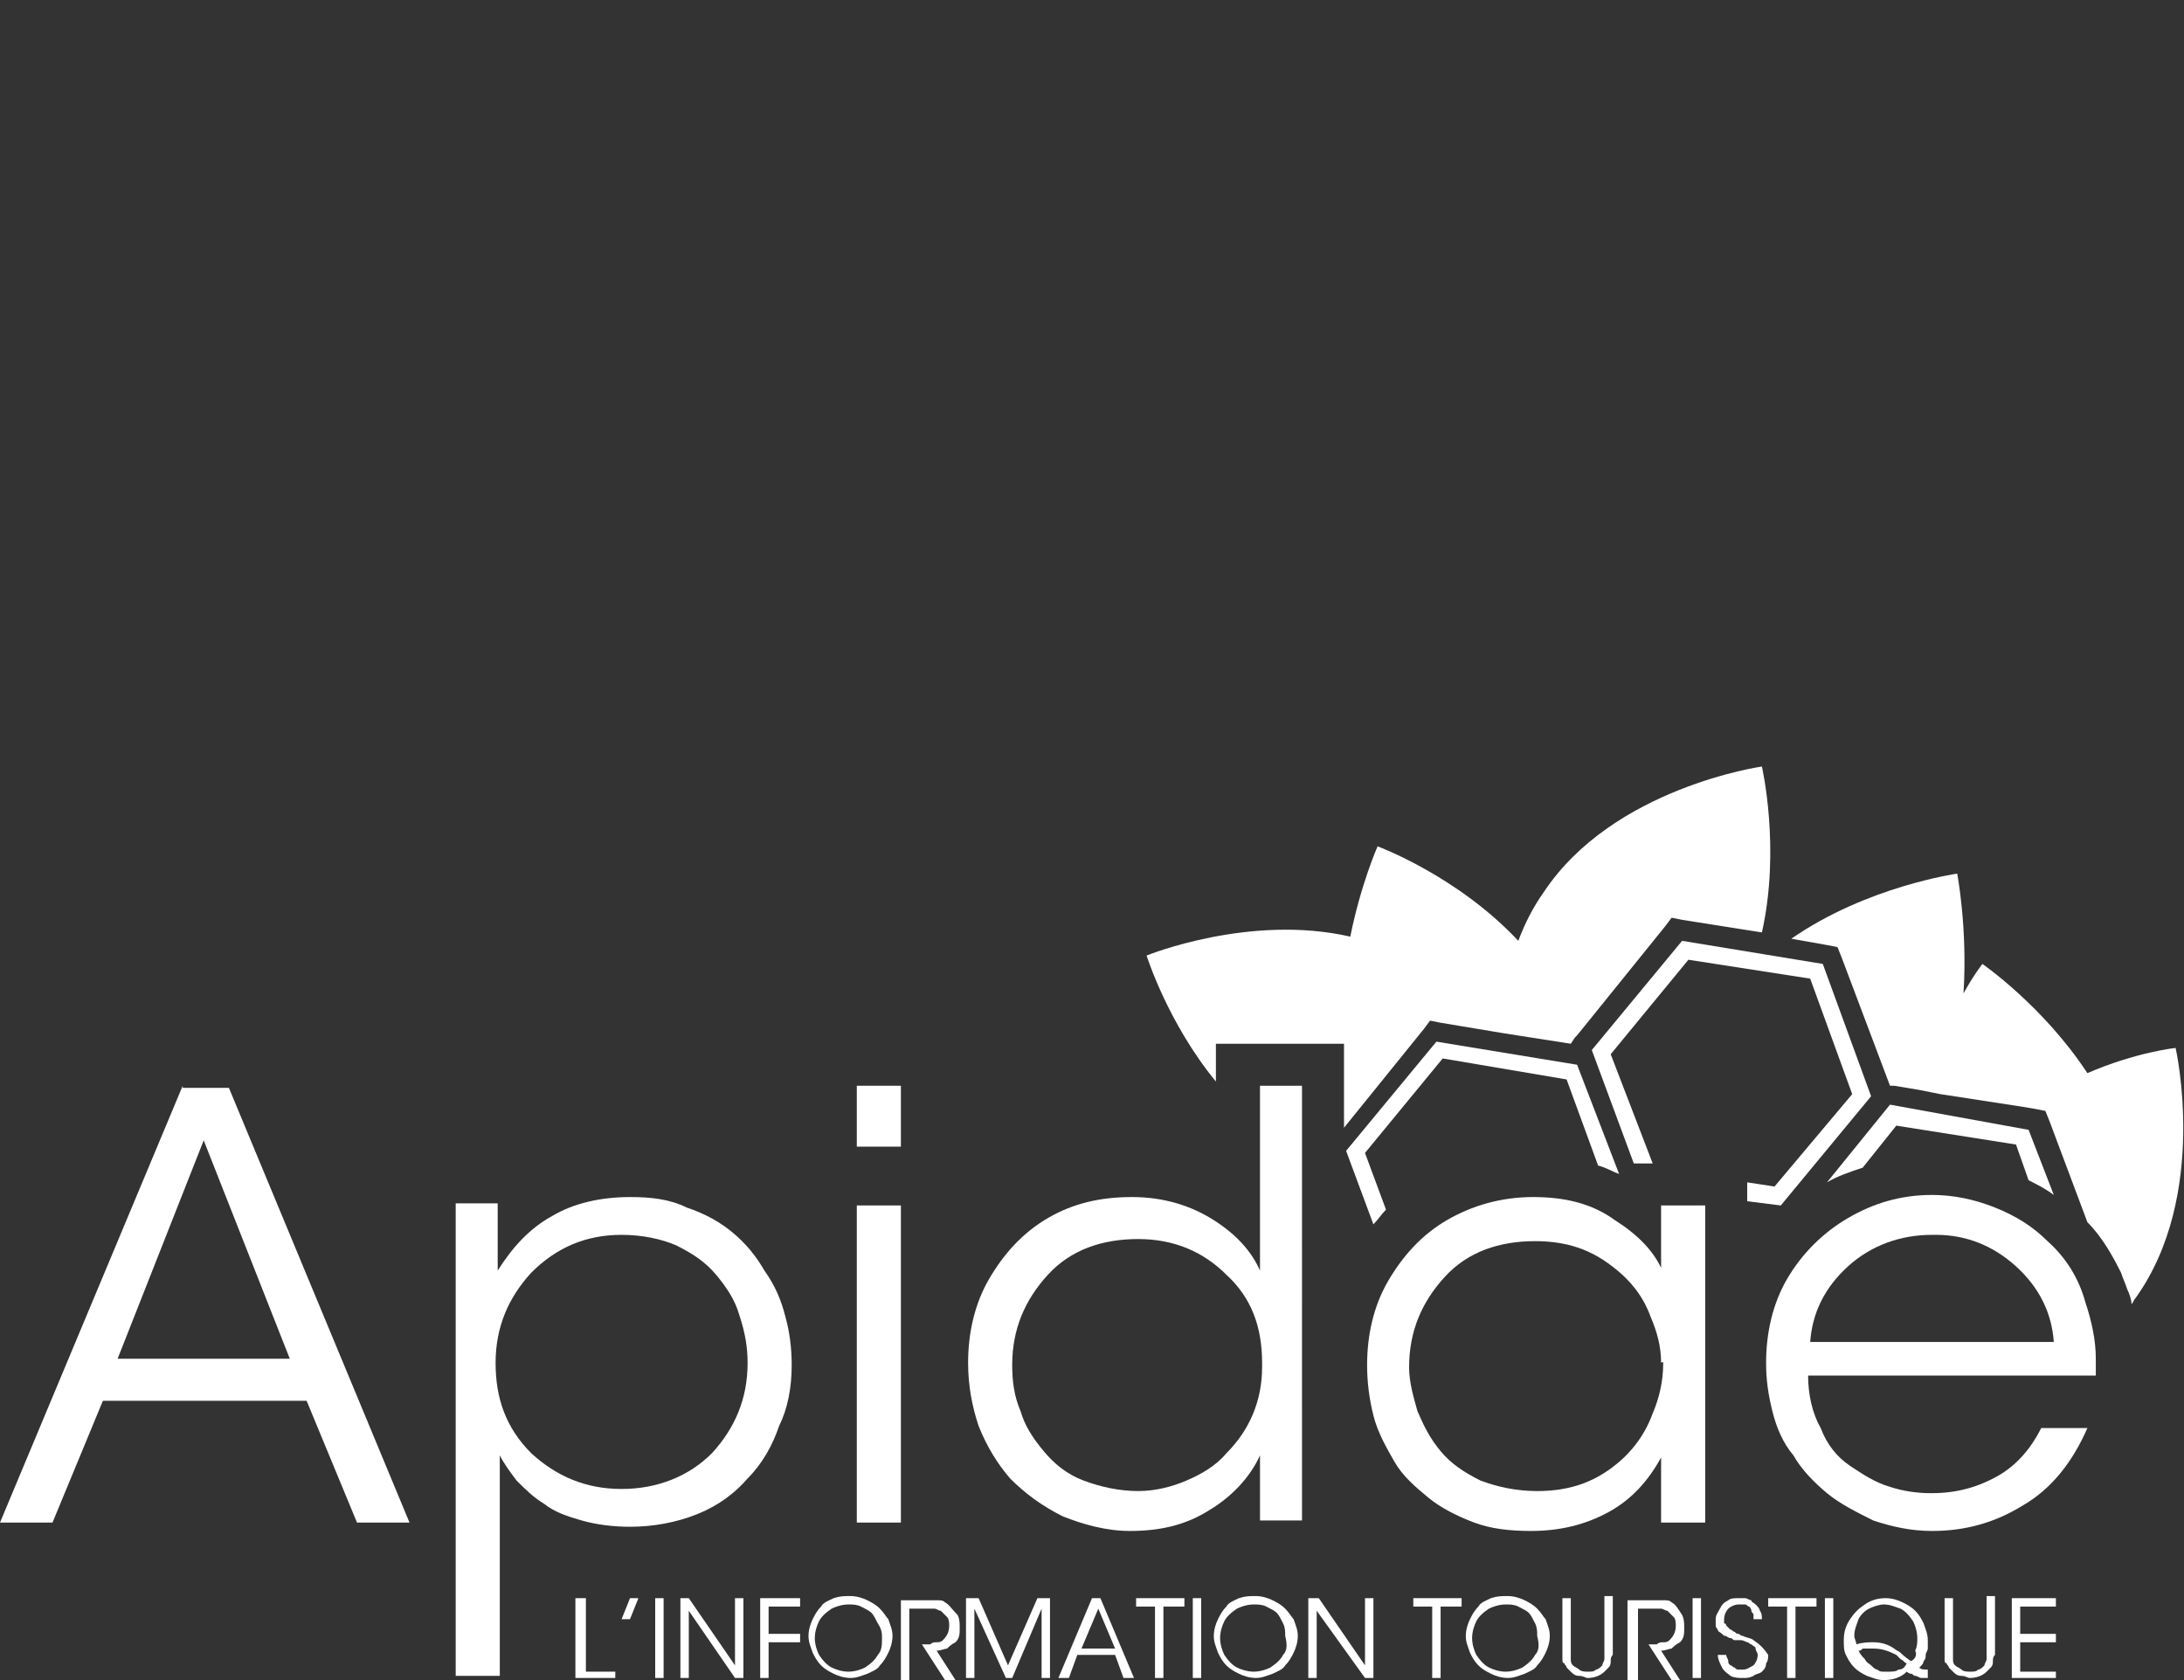
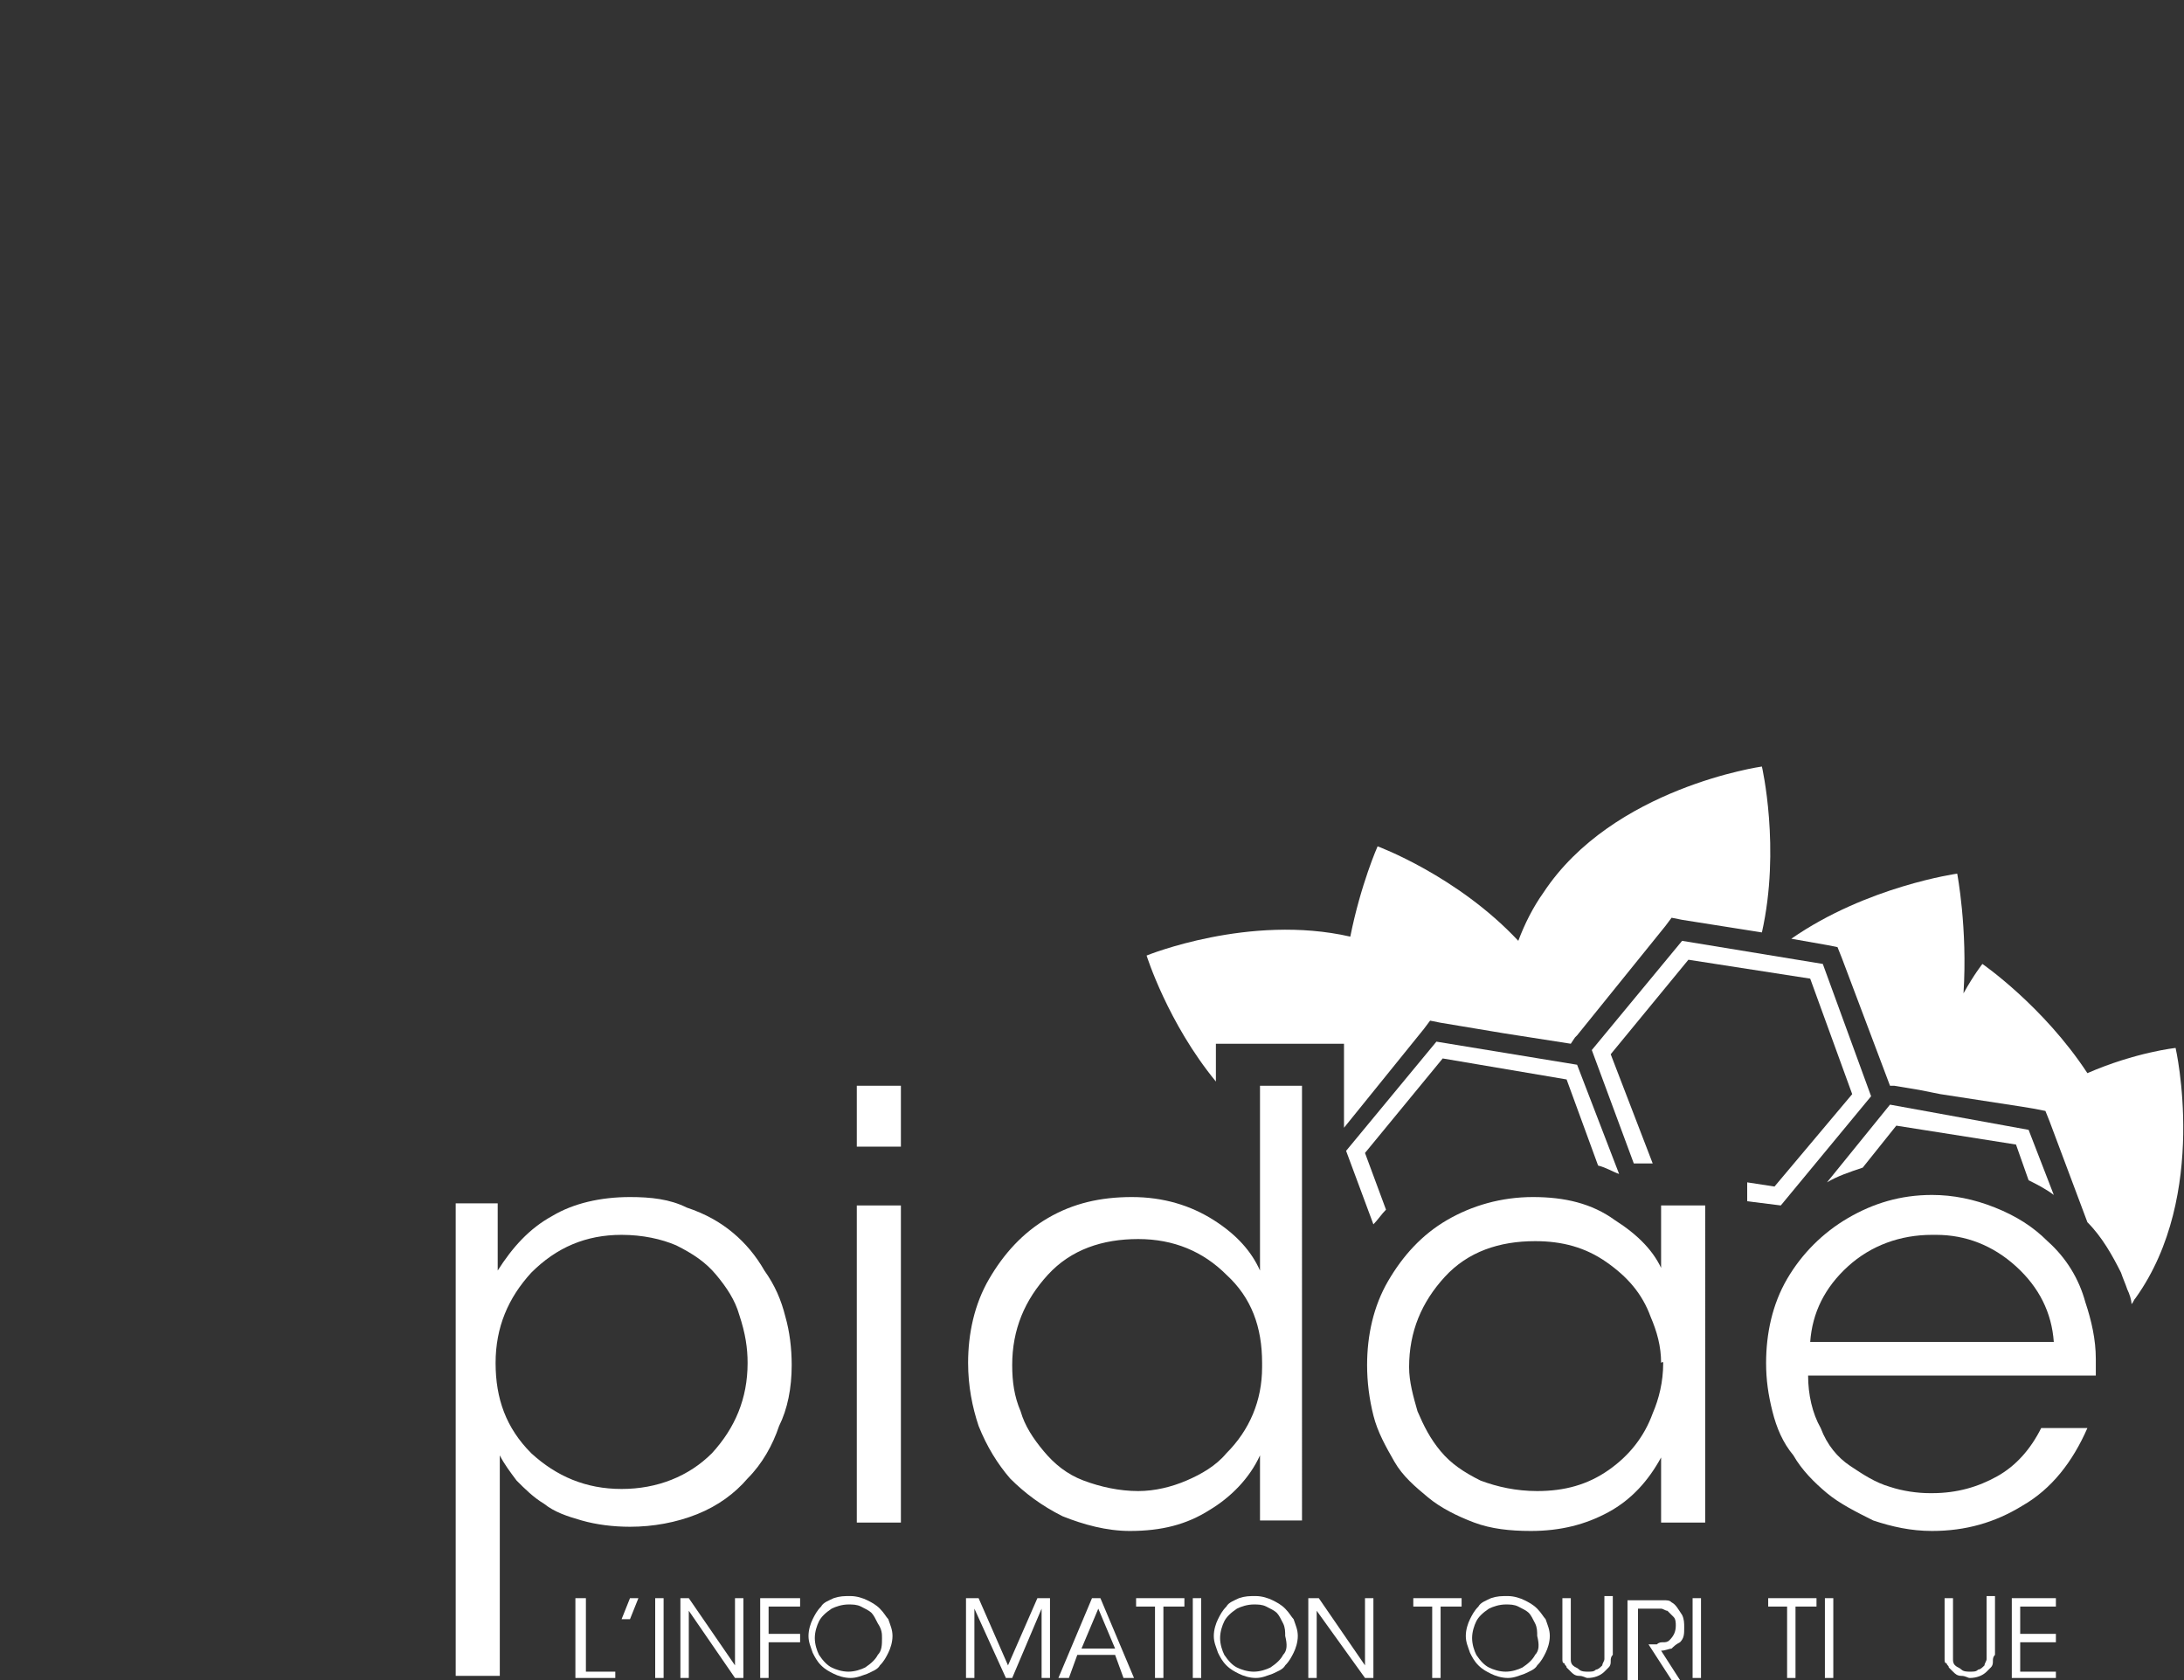
<svg xmlns="http://www.w3.org/2000/svg" version="1.1" id="Calque_1" x="0px" y="0px" viewBox="0 0 104 80" style="enable-background:new 0 0 104 80;" xml:space="preserve">
  <rect x="0" y="0" width="104" height="80" fill="#333333" stroke="none" />
  <style type="text/css">
	.st0{fill:#FFFFFF;}
	.st1{fill:#A39891;}
</style>
  <g>
    <polygon class="st0" points="27.9,76.1 27.4,76.1 27.4,79.9 29.3,79.9 29.3,79.6 27.9,79.6  " />
    <polygon class="st0" points="29.6,77.1 30,77.1 30.4,76.1 30,76.1  " />
    <rect x="31.2" y="76.1" class="st0" width="0.4" height="3.8" />
    <polygon class="st0" points="35,79.3 32.8,76.1 32.4,76.1 32.4,79.9 32.8,79.9 32.8,76.7 35,79.9 35.4,79.9 35.4,76.1 35,76.1  " />
    <polygon class="st0" points="36.2,79.9 36.6,79.9 36.6,78.2 38.1,78.2 38.1,77.8 36.6,77.8 36.6,76.5 38.1,76.5 38.1,76.1    36.2,76.1  " />
    <path class="st0" d="M41.9,76.6c-0.2-0.2-0.4-0.3-0.6-0.4c-0.2-0.1-0.5-0.2-0.8-0.2c-0.3,0-0.5,0-0.8,0.1c-0.2,0.1-0.5,0.2-0.6,0.4   c-0.2,0.2-0.3,0.4-0.4,0.6c-0.1,0.2-0.2,0.5-0.2,0.8v0c0,0.3,0.1,0.5,0.2,0.8c0.1,0.2,0.2,0.4,0.4,0.6c0.2,0.2,0.4,0.3,0.6,0.4   c0.2,0.1,0.5,0.2,0.8,0.2c0.3,0,0.5-0.1,0.8-0.2c0.2-0.1,0.5-0.2,0.6-0.4c0.2-0.2,0.3-0.4,0.4-0.6c0.1-0.2,0.2-0.5,0.2-0.8   c0-0.3-0.1-0.5-0.2-0.8C42.2,77,42.1,76.8,41.9,76.6z M41.8,78.8c-0.1,0.2-0.3,0.4-0.6,0.6c-0.2,0.1-0.5,0.2-0.8,0.2   c-0.3,0-0.6-0.1-0.8-0.2c-0.2-0.1-0.4-0.3-0.6-0.6c-0.1-0.2-0.2-0.5-0.2-0.8v0c0-0.3,0.1-0.6,0.2-0.8c0.1-0.2,0.3-0.4,0.6-0.6   c0.2-0.1,0.5-0.2,0.8-0.2c0.2,0,0.4,0,0.6,0.1c0.2,0.1,0.4,0.2,0.5,0.3c0.1,0.1,0.2,0.3,0.3,0.5C42,77.6,42,77.8,42,78   C42,78.3,42,78.6,41.8,78.8z" />
-     <path class="st0" d="M45,76.3c-0.1-0.1-0.2-0.1-0.4-0.1c-0.2,0-0.4,0-0.7,0h-1v3.8h0.4v-3.4H44c0.2,0,0.3,0,0.5,0   c0.1,0,0.2,0.1,0.3,0.1c0.1,0.1,0.2,0.2,0.3,0.3c0.1,0.1,0.1,0.3,0.1,0.4c0,0.3-0.1,0.5-0.3,0.7c-0.1,0.1-0.2,0.1-0.3,0.1   c-0.1,0-0.2,0-0.3,0.1c-0.1,0-0.2,0-0.3,0h-0.1l1.1,1.7h0.5l-0.9-1.4c0.2,0,0.4-0.1,0.5-0.1c0.1-0.1,0.2-0.2,0.4-0.3   c0.2-0.2,0.2-0.4,0.2-0.7c0,0,0,0,0,0c0-0.2,0-0.4-0.1-0.6C45.3,76.6,45.2,76.4,45,76.3z" />
    <polygon class="st0" points="48,79.3 46.6,76.1 46,76.1 46,79.9 46.4,79.9 46.4,76.6 47.9,79.9 48.2,79.9 49.6,76.6 49.6,79.9    50,79.9 50,76.1 49.4,76.1  " />
    <path class="st0" d="M52,76.1l-1.6,3.8h0.5l0.4-1.1h1.8l0.4,1.1H54l-1.6-3.8H52z M51.5,78.5l0.8-1.9l0.8,1.9H51.5z" />
    <polygon class="st0" points="54.1,76.5 55,76.5 55,79.9 55.4,79.9 55.4,76.5 56.4,76.5 56.4,76.1 54.1,76.1  " />
    <rect x="56.8" y="76.1" class="st0" width="0.4" height="3.8" />
    <path class="st0" d="M61.2,76.6c-0.2-0.2-0.4-0.3-0.6-0.4c-0.2-0.1-0.5-0.2-0.8-0.2c-0.3,0-0.5,0-0.8,0.1c-0.2,0.1-0.5,0.2-0.6,0.4   c-0.2,0.2-0.3,0.4-0.4,0.6c-0.1,0.2-0.2,0.5-0.2,0.8v0c0,0.3,0.1,0.5,0.2,0.8c0.1,0.2,0.2,0.4,0.4,0.6c0.2,0.2,0.4,0.3,0.6,0.4   c0.2,0.1,0.5,0.2,0.8,0.2c0.3,0,0.5-0.1,0.8-0.2c0.2-0.1,0.5-0.2,0.6-0.4c0.2-0.2,0.3-0.4,0.4-0.6c0.1-0.2,0.2-0.5,0.2-0.8   c0-0.3-0.1-0.5-0.2-0.8C61.5,77,61.4,76.8,61.2,76.6z M61.1,78.8c-0.1,0.2-0.3,0.4-0.6,0.6c-0.2,0.1-0.5,0.2-0.8,0.2   c-0.3,0-0.6-0.1-0.8-0.2c-0.2-0.1-0.4-0.3-0.6-0.6c-0.1-0.2-0.2-0.5-0.2-0.8v0c0-0.3,0.1-0.6,0.2-0.8s0.3-0.4,0.6-0.6   c0.2-0.1,0.5-0.2,0.8-0.2c0.2,0,0.4,0,0.6,0.1c0.2,0.1,0.4,0.2,0.5,0.3c0.1,0.1,0.2,0.3,0.3,0.5c0.1,0.2,0.1,0.4,0.1,0.6   C61.3,78.3,61.3,78.6,61.1,78.8z" />
    <polygon class="st0" points="65,79.3 62.8,76.1 62.3,76.1 62.3,79.9 62.7,79.9 62.7,76.7 65,79.9 65.4,79.9 65.4,76.1 65,76.1  " />
    <polygon class="st0" points="67.3,76.5 68.2,76.5 68.2,79.9 68.6,79.9 68.6,76.5 69.6,76.5 69.6,76.1 67.3,76.1  " />
    <path class="st0" d="M73.2,76.6c-0.2-0.2-0.4-0.3-0.6-0.4c-0.2-0.1-0.5-0.2-0.8-0.2c-0.3,0-0.5,0-0.8,0.1c-0.2,0.1-0.5,0.2-0.6,0.4   c-0.2,0.2-0.3,0.4-0.4,0.6c-0.1,0.2-0.2,0.5-0.2,0.8v0c0,0.3,0.1,0.5,0.2,0.8c0.1,0.2,0.2,0.4,0.4,0.6c0.2,0.2,0.4,0.3,0.6,0.4   c0.2,0.1,0.5,0.2,0.8,0.2c0.3,0,0.5-0.1,0.8-0.2c0.2-0.1,0.5-0.2,0.6-0.4c0.2-0.2,0.3-0.4,0.4-0.6c0.1-0.2,0.2-0.5,0.2-0.8   c0-0.3-0.1-0.5-0.2-0.8C73.5,77,73.4,76.8,73.2,76.6z M73.1,78.8c-0.1,0.2-0.3,0.4-0.6,0.6c-0.2,0.1-0.5,0.2-0.8,0.2   c-0.3,0-0.6-0.1-0.8-0.2c-0.2-0.1-0.4-0.3-0.6-0.6c-0.1-0.2-0.2-0.5-0.2-0.8v0c0-0.3,0.1-0.6,0.2-0.8c0.1-0.2,0.3-0.4,0.6-0.6   c0.2-0.1,0.5-0.2,0.8-0.2c0.2,0,0.4,0,0.6,0.1c0.2,0.1,0.4,0.2,0.5,0.3s0.2,0.3,0.3,0.5c0.1,0.2,0.1,0.4,0.1,0.6   C73.3,78.3,73.3,78.6,73.1,78.8z" />
    <path class="st0" d="M76.4,78.5c0,0.1,0,0.2,0,0.3c0,0.1,0,0.1,0,0.2c0,0.1-0.1,0.2-0.1,0.3c-0.1,0.1-0.2,0.2-0.3,0.2   c-0.1,0.1-0.2,0.1-0.4,0.1c-0.1,0-0.3,0-0.4-0.1c-0.1-0.1-0.2-0.1-0.3-0.2c-0.1-0.1-0.1-0.2-0.1-0.3s0-0.2,0-0.2c0-0.1,0-0.2,0-0.3   v-2.4h-0.4v2.4c0,0.1,0,0.2,0,0.3c0,0.1,0,0.2,0,0.2c0,0.1,0,0.2,0.1,0.2c0,0.1,0.1,0.1,0.1,0.2c0.1,0.1,0.1,0.1,0.2,0.2   c0.1,0.1,0.2,0.2,0.4,0.2c0.2,0,0.3,0.1,0.4,0.1c0.3,0,0.6-0.1,0.8-0.3c0.1-0.1,0.2-0.2,0.2-0.2c0.1-0.1,0.1-0.2,0.1-0.3   c0-0.1,0-0.2,0.1-0.3c0-0.1,0-0.2,0-0.3c0,0,0,0,0-0.1v-2.4h-0.4V78.5z" />
    <path class="st0" d="M79.6,76.3c-0.1-0.1-0.2-0.1-0.4-0.1c-0.2,0-0.4,0-0.7,0h-1v3.8H78v-3.4h0.6c0.2,0,0.3,0,0.5,0   c0.1,0,0.2,0.1,0.3,0.1c0.1,0.1,0.2,0.2,0.3,0.3c0.1,0.1,0.1,0.3,0.1,0.4c0,0.3-0.1,0.5-0.3,0.7c-0.1,0.1-0.2,0.1-0.3,0.1   c-0.1,0-0.2,0-0.3,0.1c-0.1,0-0.2,0-0.3,0h-0.1l1.1,1.7H80l-0.9-1.4c0.2,0,0.4-0.1,0.5-0.1c0.1-0.1,0.2-0.2,0.4-0.3   c0.2-0.2,0.2-0.4,0.2-0.7c0,0,0,0,0,0c0-0.2,0-0.4-0.1-0.6C79.9,76.6,79.8,76.4,79.6,76.3z" />
    <rect x="80.6" y="76.1" class="st0" width="0.4" height="3.8" />
-     <path class="st0" d="M83.5,78.1c-0.1-0.1-0.3-0.1-0.5-0.2c0,0,0,0,0,0c-0.1,0-0.2-0.1-0.2-0.1c-0.1,0-0.1,0-0.2-0.1   c-0.1,0-0.1-0.1-0.2-0.1c0,0-0.1-0.1-0.1-0.1c0,0-0.1-0.1-0.1-0.1c0,0,0-0.1-0.1-0.1c0-0.1,0-0.1,0-0.2c0-0.2,0.1-0.4,0.2-0.5   c0.1-0.1,0.3-0.2,0.5-0.2c0.1,0,0.2,0,0.3,0c0.1,0,0.1,0.1,0.2,0.1c0,0,0.1,0.1,0.1,0.2c0,0.1,0.1,0.1,0.1,0.2c0,0,0,0.1,0,0.2h0.4   c0-0.1,0-0.3-0.1-0.4c0-0.1-0.1-0.2-0.2-0.3c-0.1-0.1-0.2-0.1-0.2-0.2c-0.1,0-0.2-0.1-0.3-0.1c-0.1,0-0.2,0-0.3,0   c-0.2,0-0.4,0-0.5,0.1c-0.2,0.1-0.3,0.2-0.4,0.4c-0.1,0.2-0.2,0.3-0.2,0.5c0,0,0,0,0,0c0,0.1,0,0.2,0,0.3c0,0.1,0.1,0.2,0.1,0.2   c0,0.1,0.1,0.1,0.2,0.2c0.1,0.1,0.1,0.1,0.2,0.1c0,0,0.1,0.1,0.2,0.1c0.1,0,0.1,0.1,0.2,0.1c0,0,0.1,0,0.2,0c0,0,0,0,0.1,0   c0.1,0,0.3,0.1,0.3,0.1c0.1,0,0.1,0.1,0.2,0.1c0.1,0.1,0.2,0.1,0.2,0.2c0,0.1,0.1,0.2,0.1,0.3c0,0.2-0.1,0.4-0.2,0.5   c-0.2,0.1-0.3,0.2-0.5,0.2c-0.1,0-0.1,0-0.2,0c-0.1,0-0.1,0-0.2-0.1c-0.1,0-0.1-0.1-0.2-0.1c-0.1-0.1-0.1-0.1-0.1-0.2   c0-0.1-0.1-0.2-0.1-0.3h-0.4c0,0.2,0.1,0.4,0.2,0.6c0.1,0.2,0.3,0.3,0.4,0.4c0.2,0.1,0.4,0.1,0.6,0.1c0.2,0,0.3,0,0.5-0.1   c0.1-0.1,0.3-0.1,0.4-0.2c0.1-0.1,0.2-0.2,0.2-0.4c0.1-0.1,0.1-0.3,0.1-0.4C84,78.5,83.8,78.3,83.5,78.1z" />
    <polygon class="st0" points="84.2,76.5 85.1,76.5 85.1,79.9 85.5,79.9 85.5,76.5 86.5,76.5 86.5,76.1 84.2,76.1  " />
    <rect x="86.9" y="76.1" class="st0" width="0.4" height="3.8" />
-     <path class="st0" d="M91.4,79.4c0.1-0.1,0.1-0.1,0.1-0.1c0,0,0.1-0.1,0.1-0.2c0.1-0.1,0.1-0.2,0.1-0.3c0-0.1,0.1-0.2,0.1-0.3   c0-0.1,0-0.3,0-0.4c0-0.3-0.1-0.5-0.2-0.8c-0.1-0.2-0.2-0.4-0.4-0.6c-0.2-0.2-0.4-0.3-0.6-0.4c-0.2-0.1-0.5-0.2-0.8-0.2   c-0.4,0-0.7,0.1-1,0.3c-0.3,0.2-0.5,0.4-0.7,0.7c-0.2,0.3-0.3,0.6-0.3,1c0,0.3,0,0.5,0.1,0.7c0.1,0.2,0.2,0.4,0.4,0.6   c0.2,0.2,0.4,0.3,0.6,0.4c0.3,0.1,0.5,0.2,0.8,0.2c0.4,0,0.8-0.1,1.1-0.4c0.1,0.1,0.2,0.1,0.2,0.1c0.1,0,0.1,0.1,0.2,0.1   c0.1,0,0.2,0.1,0.3,0.1c0.1,0,0.2,0,0.3,0v-0.4c-0.2,0-0.3,0-0.5-0.1C91.6,79.5,91.5,79.5,91.4,79.4z M90.4,79.5   c-0.1,0.1-0.3,0.1-0.5,0.1h0c-0.1,0-0.2,0-0.2,0c-0.1,0-0.2,0-0.3-0.1c-0.1,0-0.2-0.1-0.3-0.2c-0.1-0.1-0.2-0.1-0.3-0.3   c-0.1-0.1-0.2-0.2-0.3-0.4c0.1,0,0.1,0,0.2-0.1c0,0,0.1,0,0.2,0c0.1,0,0.2,0,0.3,0c0.4,0,0.7,0.1,1.1,0.3c0,0,0.1,0.1,0.2,0.2   c0.2,0.1,0.2,0.2,0.3,0.2C90.7,79.4,90.6,79.5,90.4,79.5z M91,79.1c-0.3-0.2-0.5-0.4-0.5-0.4c-0.1-0.1-0.2-0.1-0.3-0.2   c-0.3-0.2-0.6-0.3-1-0.3c-0.2,0-0.5,0-0.8,0.1c0-0.1-0.1-0.3-0.1-0.4c0,0,0,0,0,0c0-0.3,0.1-0.5,0.2-0.8c0.1-0.2,0.3-0.4,0.5-0.5   c0.2-0.1,0.5-0.2,0.7-0.2h0c0.3,0,0.5,0.1,0.8,0.2c0.2,0.1,0.4,0.3,0.6,0.6c0.1,0.2,0.2,0.5,0.2,0.8c0,0.2,0,0.4-0.1,0.6   C91.3,78.8,91.2,79,91,79.1z" />
    <path class="st0" d="M94.6,78.5c0,0.1,0,0.2,0,0.3c0,0.1,0,0.1,0,0.2c0,0.1-0.1,0.2-0.1,0.3c-0.1,0.1-0.2,0.2-0.3,0.2   c-0.1,0.1-0.2,0.1-0.4,0.1c-0.1,0-0.3,0-0.4-0.1c-0.1-0.1-0.2-0.1-0.3-0.2c-0.1-0.1-0.1-0.2-0.1-0.3c0-0.1,0-0.2,0-0.2   c0-0.1,0-0.2,0-0.3v-2.4h-0.4v2.4c0,0.1,0,0.2,0,0.3c0,0.1,0,0.2,0,0.2c0,0.1,0,0.2,0.1,0.2c0,0.1,0.1,0.1,0.1,0.2   c0.1,0.1,0.1,0.1,0.2,0.2c0.1,0.1,0.2,0.2,0.4,0.2c0.2,0,0.3,0.1,0.4,0.1c0.3,0,0.6-0.1,0.8-0.3c0.1-0.1,0.2-0.2,0.2-0.2   c0.1-0.1,0.1-0.2,0.1-0.3c0-0.1,0-0.2,0.1-0.3c0-0.1,0-0.2,0-0.3c0,0,0,0,0-0.1v-2.4h-0.4V78.5z" />
    <polygon class="st0" points="95.8,79.9 97.9,79.9 97.9,79.6 96.2,79.6 96.2,78.2 97.9,78.2 97.9,77.8 96.2,77.8 96.2,76.5    97.9,76.5 97.9,76.1 95.8,76.1  " />
    <path class="st0" d="M67.8,49l0.3-0.4l0.5,0.1l2.4,0.4l0,0l0.6,0.1l3.2,0.5l0.2-0.3l0.1-0.1l4.2-5.2l0.3-0.4l0.5,0.1l3.8,0.6   c0.9-4,0-7.9,0-7.9s-7.1,1-10.4,6c-0.5,0.7-0.9,1.5-1.2,2.3c-2.9-3.1-6.7-4.5-6.7-4.5s-0.8,1.8-1.3,4.3c0,0,0,0,0,0c0,0,0,0,0,0   c0,0.1,0,0.1,0,0.2c0-0.1,0-0.1,0-0.2c-4.8-1.1-9.7,0.9-9.7,0.9s1,3.2,3.3,6v-1.8h2H62h2v2v2L67.8,49z M64.3,49.5" />
    <path class="st0" d="M88.7,55.6l1.6-2l5.7,0.9l0.6,1.7c0.4,0.2,0.8,0.4,1.2,0.7l-1.2-3.1L90,52.6l-3,3.7c0,0,0,0,0,0   C87.5,56,88.1,55.8,88.7,55.6z" />
    <polygon class="st0" points="80.1,44.8 75.8,50 77.8,55.4 78.7,55.4 76.7,50.2 80.4,45.7 86.2,46.6 88.2,52.1 84.5,56.5 83.2,56.3    83.2,57.2 84.8,57.4 89.1,52.2 86.8,45.9  " />
    <path class="st0" d="M74.6,51.4l1.5,4.1c0.4,0.1,0.7,0.3,1,0.4v0l-2-5.2l-6.7-1.1l-4.3,5.2l1.3,3.5c0.2-0.2,0.4-0.5,0.6-0.7l-1-2.7   l3.7-4.5L74.6,51.4z" />
    <path class="st0" d="M103.6,49.9c0,0-1.9,0.2-4.2,1.2c-2.1-3.2-5-5.2-5-5.2s-0.4,0.5-0.9,1.4c0.2-3.1-0.3-5.7-0.3-5.7   s-4.3,0.6-7.9,3.1l1.7,0.3l0.5,0.1l0.2,0.5l2.3,6.1l0.2,0l1.2,0.2l1,0.2l3.9,0.6l0.6,0.1l0.5,0.1l0.2,0.5l1.8,4.8   c0.7,0.7,1.2,1.6,1.6,2.4c0.1,0.3,0.2,0.5,0.3,0.8c0.1,0.2,0.2,0.5,0.2,0.7c0.1-0.1,0.1-0.2,0.2-0.3   C105.2,56.9,103.6,49.9,103.6,49.9z" />
-     <path class="st0" d="M8.7,51.7L0,72.5h2.5l2.4-5.8h9.7l2.4,5.8h2.5l-8.6-20.7H8.7z M5.6,64.7l4.1-10.4l4.1,10.4H5.6z" />
    <path class="st0" d="M37.7,65c0-0.8-0.1-1.6-0.3-2.3c-0.2-0.8-0.5-1.5-1-2.2c-0.4-0.7-0.9-1.3-1.5-1.8c-0.6-0.5-1.3-0.9-2.2-1.2   C31.9,57.1,31,57,30,57c-1.4,0-2.7,0.3-3.7,0.9c-1.1,0.6-1.9,1.5-2.6,2.6v-3.2h-2v22.5h2.1v-7.4v-3.1c0.2,0.4,0.5,0.8,0.8,1.2   c0.4,0.4,0.8,0.8,1.3,1.1c0.5,0.4,1.1,0.6,1.8,0.8c0.7,0.2,1.5,0.3,2.3,0.3c1.1,0,2.2-0.2,3.2-0.6c1-0.4,1.8-1,2.4-1.7   c0.7-0.7,1.2-1.6,1.5-2.5C37.5,67.1,37.7,66.1,37.7,65z M35.6,64.9c0,1.7-0.6,3.1-1.7,4.3c-1.1,1.1-2.6,1.7-4.3,1.7   c-1.7,0-3.1-0.6-4.3-1.7c-1.2-1.2-1.7-2.6-1.7-4.3c0-1.7,0.6-3.1,1.7-4.3c1.2-1.2,2.6-1.8,4.3-1.8c1,0,1.9,0.2,2.6,0.5   c0.8,0.4,1.4,0.8,1.9,1.4c0.5,0.6,0.9,1.2,1.1,1.9C35.5,63.5,35.6,64.2,35.6,64.9L35.6,64.9z" />
    <rect x="40.8" y="57.4" class="st0" width="2.1" height="15.1" />
    <rect x="40.8" y="51.7" class="st0" width="2.1" height="2.9" />
    <path class="st0" d="M60,57.3v3.2c-0.4-0.9-1.1-1.7-2.2-2.4c-1.1-0.7-2.4-1.1-3.9-1.1c-1.5,0-2.8,0.3-4,1c-1.2,0.7-2.1,1.7-2.8,2.9   c-0.7,1.2-1,2.6-1,4c0,1.1,0.2,2.1,0.5,3c0.4,1,0.9,1.8,1.5,2.5c0.7,0.7,1.5,1.3,2.5,1.8c1,0.4,2.1,0.7,3.2,0.7   c1.5,0,2.7-0.3,3.8-1c1-0.6,1.9-1.5,2.4-2.6v3.1h2V51.7H60V57.3z M60.1,65.1c0,1.6-0.6,3-1.7,4.1c-0.5,0.6-1.2,1-1.9,1.3   C55.8,70.8,55,71,54.2,71c-0.9,0-1.8-0.2-2.6-0.5c-0.8-0.3-1.4-0.8-1.9-1.4c-0.5-0.6-0.9-1.2-1.1-1.9c-0.3-0.7-0.4-1.4-0.4-2.2v0   c0-1.7,0.6-3.1,1.7-4.3c1.1-1.2,2.6-1.7,4.3-1.7c1.7,0,3.1,0.6,4.2,1.7c1.2,1.1,1.7,2.5,1.7,4.2C60.1,64.9,60.1,65,60.1,65.1z" />
    <path class="st0" d="M79.2,60.6c-0.4-1-1.2-1.8-2.3-2.5C75.8,57.3,74.5,57,73,57c-1.5,0-2.9,0.4-4.1,1.1c-1.2,0.7-2.1,1.7-2.8,2.9   c-0.7,1.2-1,2.6-1,4c0,0.8,0.1,1.6,0.3,2.4c0.2,0.8,0.6,1.5,1,2.2c0.4,0.7,1,1.2,1.6,1.7c0.6,0.5,1.4,0.9,2.2,1.2   c0.8,0.3,1.7,0.4,2.7,0.4c1.4,0,2.6-0.3,3.7-0.9c1.1-0.6,1.9-1.5,2.5-2.6v3.1h2.1V57.4h-2.1V60.6z M79.2,64.9   c0,0.9-0.2,1.7-0.5,2.4c-0.4,1.1-1.1,2-2.1,2.7c-1,0.7-2.1,1-3.4,1c-1,0-1.9-0.2-2.7-0.5c-0.8-0.4-1.4-0.8-1.9-1.4   c-0.5-0.6-0.8-1.2-1.1-1.9c-0.2-0.7-0.4-1.4-0.4-2.1v0c0-1.7,0.6-3.1,1.7-4.3c1.1-1.2,2.6-1.7,4.3-1.7c1.3,0,2.4,0.3,3.4,1   c1,0.7,1.7,1.5,2.1,2.6c0.3,0.7,0.5,1.4,0.5,2.2C79.2,64.8,79.2,64.9,79.2,64.9z" />
    <path class="st0" d="M97.5,59.1c-0.7-0.7-1.5-1.2-2.5-1.6c-1-0.4-2-0.6-3-0.6c-1.5,0-2.8,0.4-4,1.1c-1.2,0.7-2.2,1.7-2.9,2.9   c-0.7,1.2-1,2.6-1,4c0,0.8,0.1,1.5,0.3,2.3c0.2,0.8,0.5,1.5,1,2.1c0.4,0.7,1,1.3,1.6,1.8c0.6,0.5,1.4,0.9,2.2,1.3   c0.9,0.3,1.8,0.5,2.8,0.5c1.6,0,3-0.4,4.3-1.2c1.4-0.8,2.4-2.1,3.1-3.7h-2.2c-0.5,1-1.2,1.8-2.1,2.3c-0.9,0.5-1.9,0.8-3.1,0.8   c0,0,0,0-0.1,0c-0.6,0-1.3-0.1-1.9-0.3c-0.7-0.2-1.3-0.6-1.9-1c-0.6-0.4-1.1-1-1.4-1.8c-0.4-0.7-0.6-1.6-0.6-2.5h13.7   c0-0.3,0-0.5,0-0.8c0-0.9-0.2-1.8-0.5-2.7C99,60.9,98.4,59.9,97.5,59.1z M86.2,63.9c0.1-1.4,0.7-2.6,1.8-3.6c1.1-1,2.5-1.5,4-1.5   c0,0,0.1,0,0.2,0c1.4,0,2.7,0.5,3.8,1.5c1.1,1,1.7,2.2,1.8,3.6H86.2z" />
  </g>
</svg>